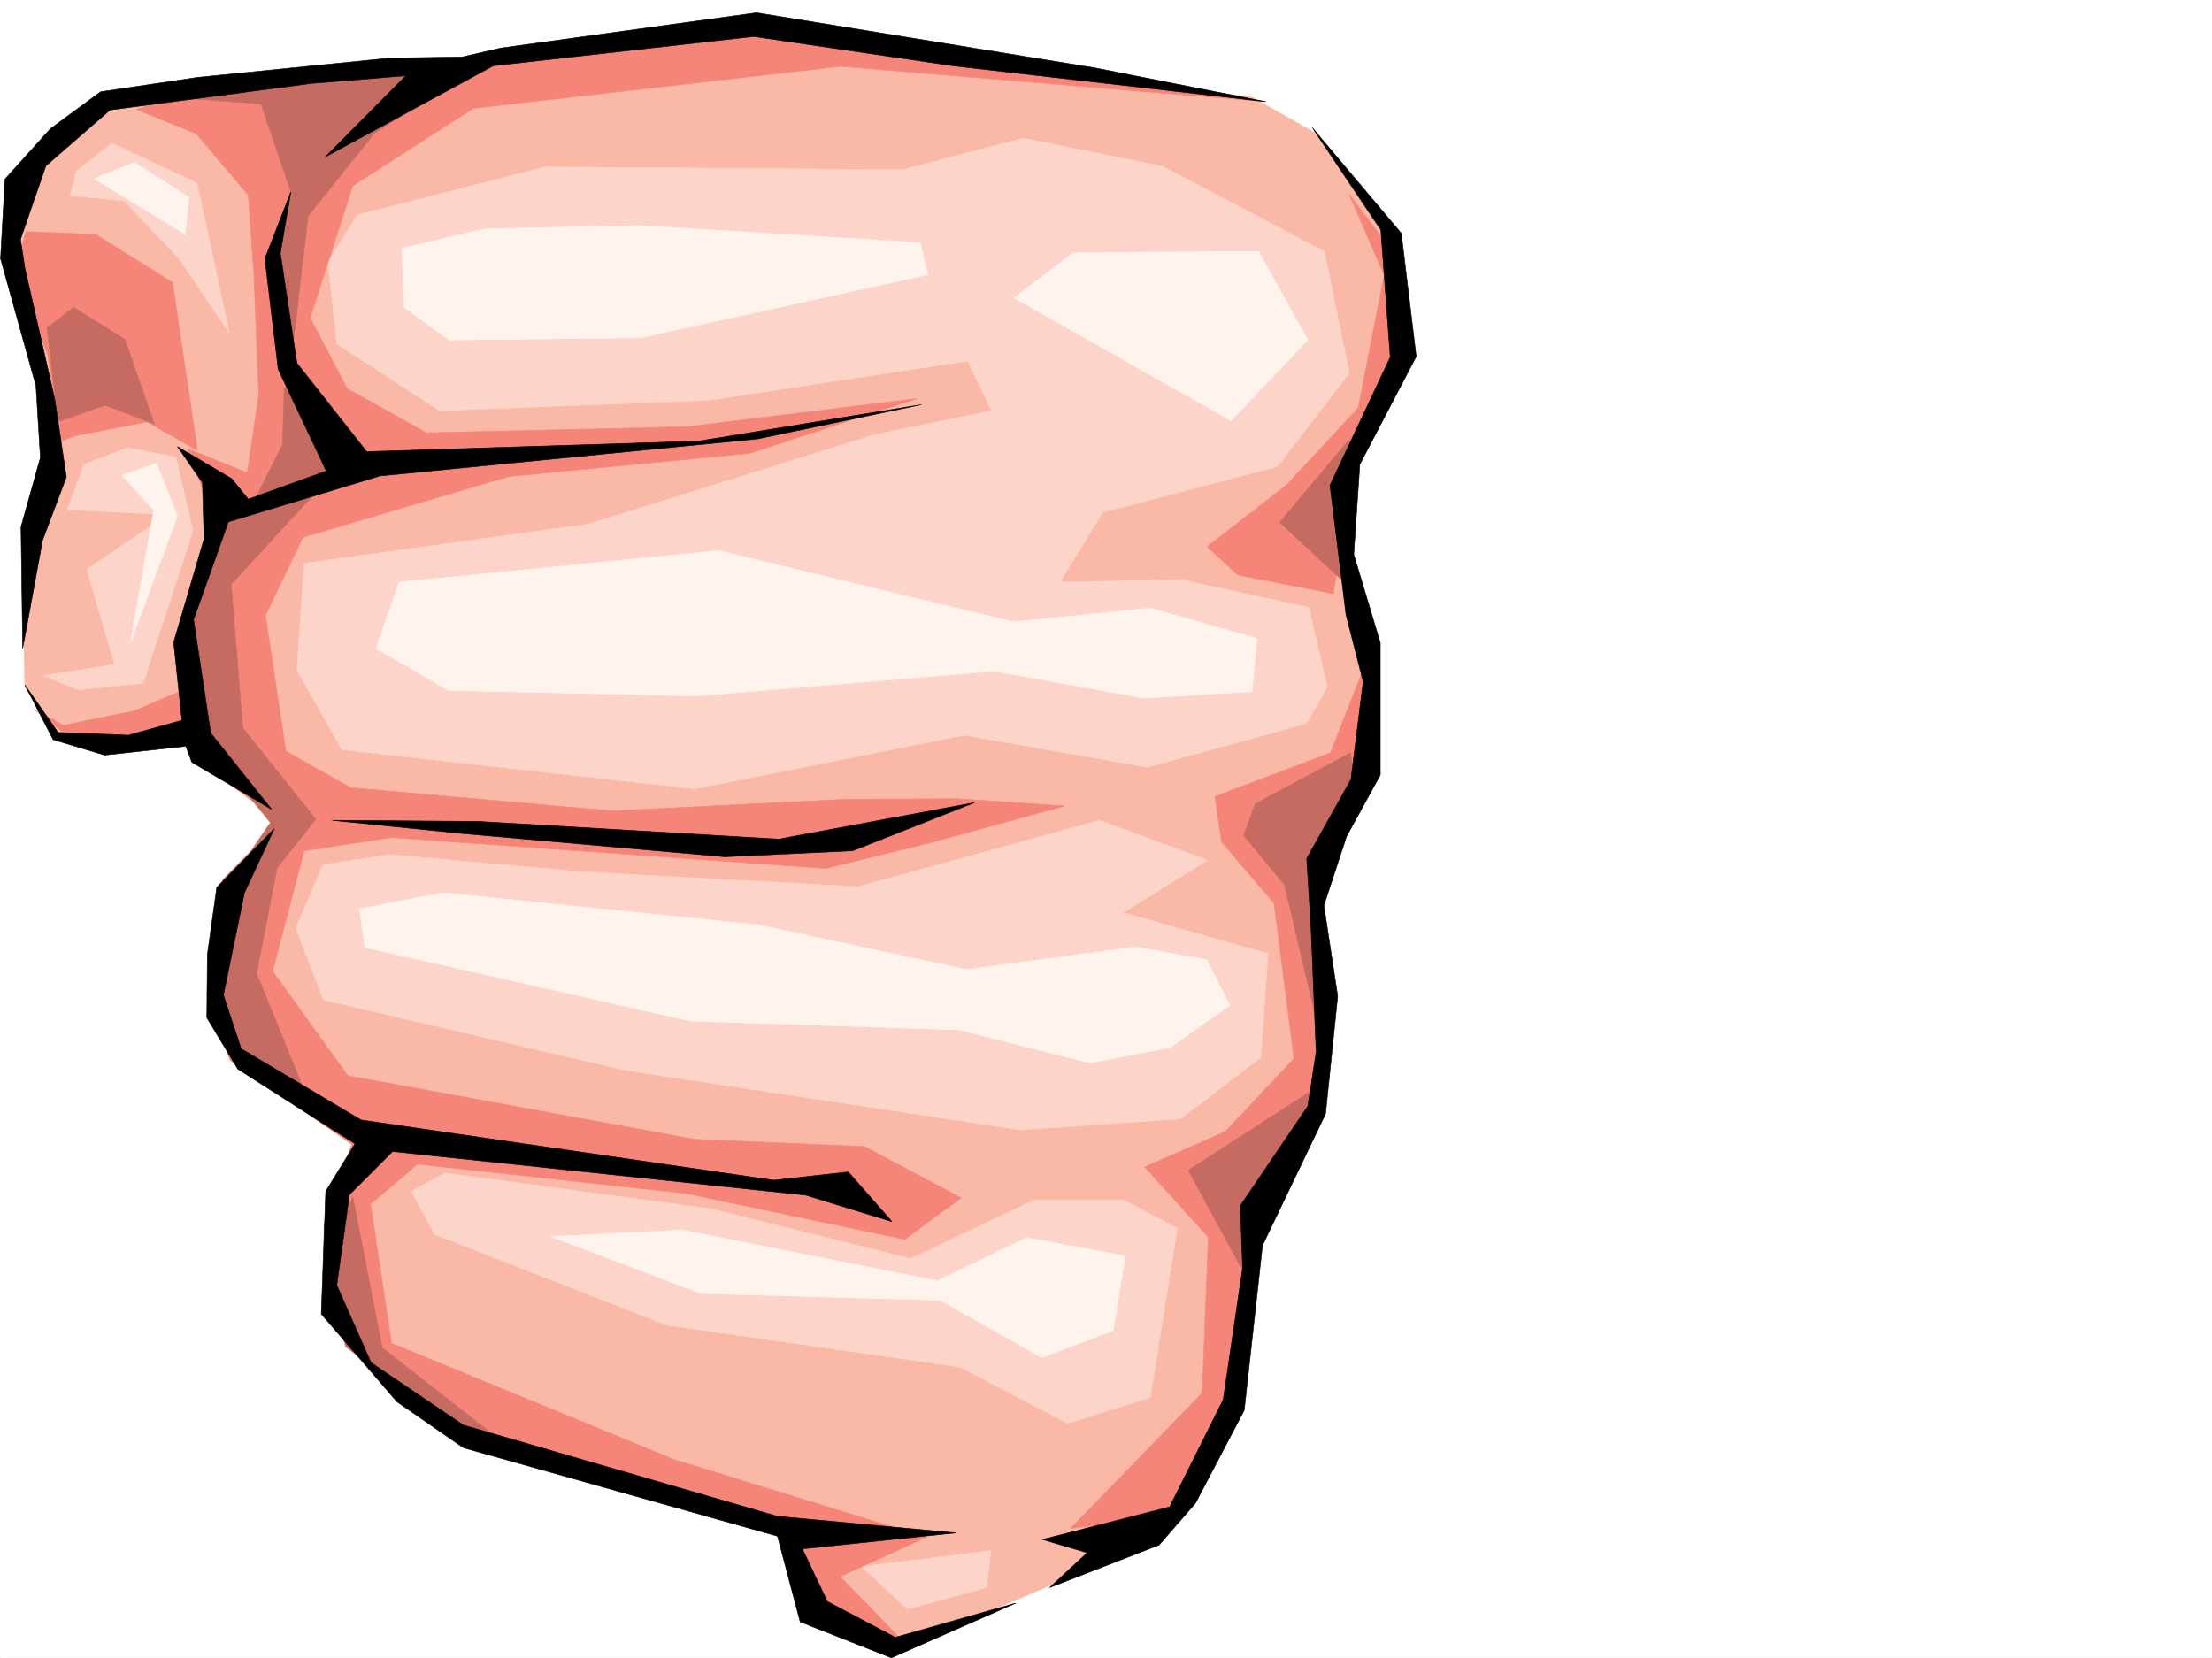
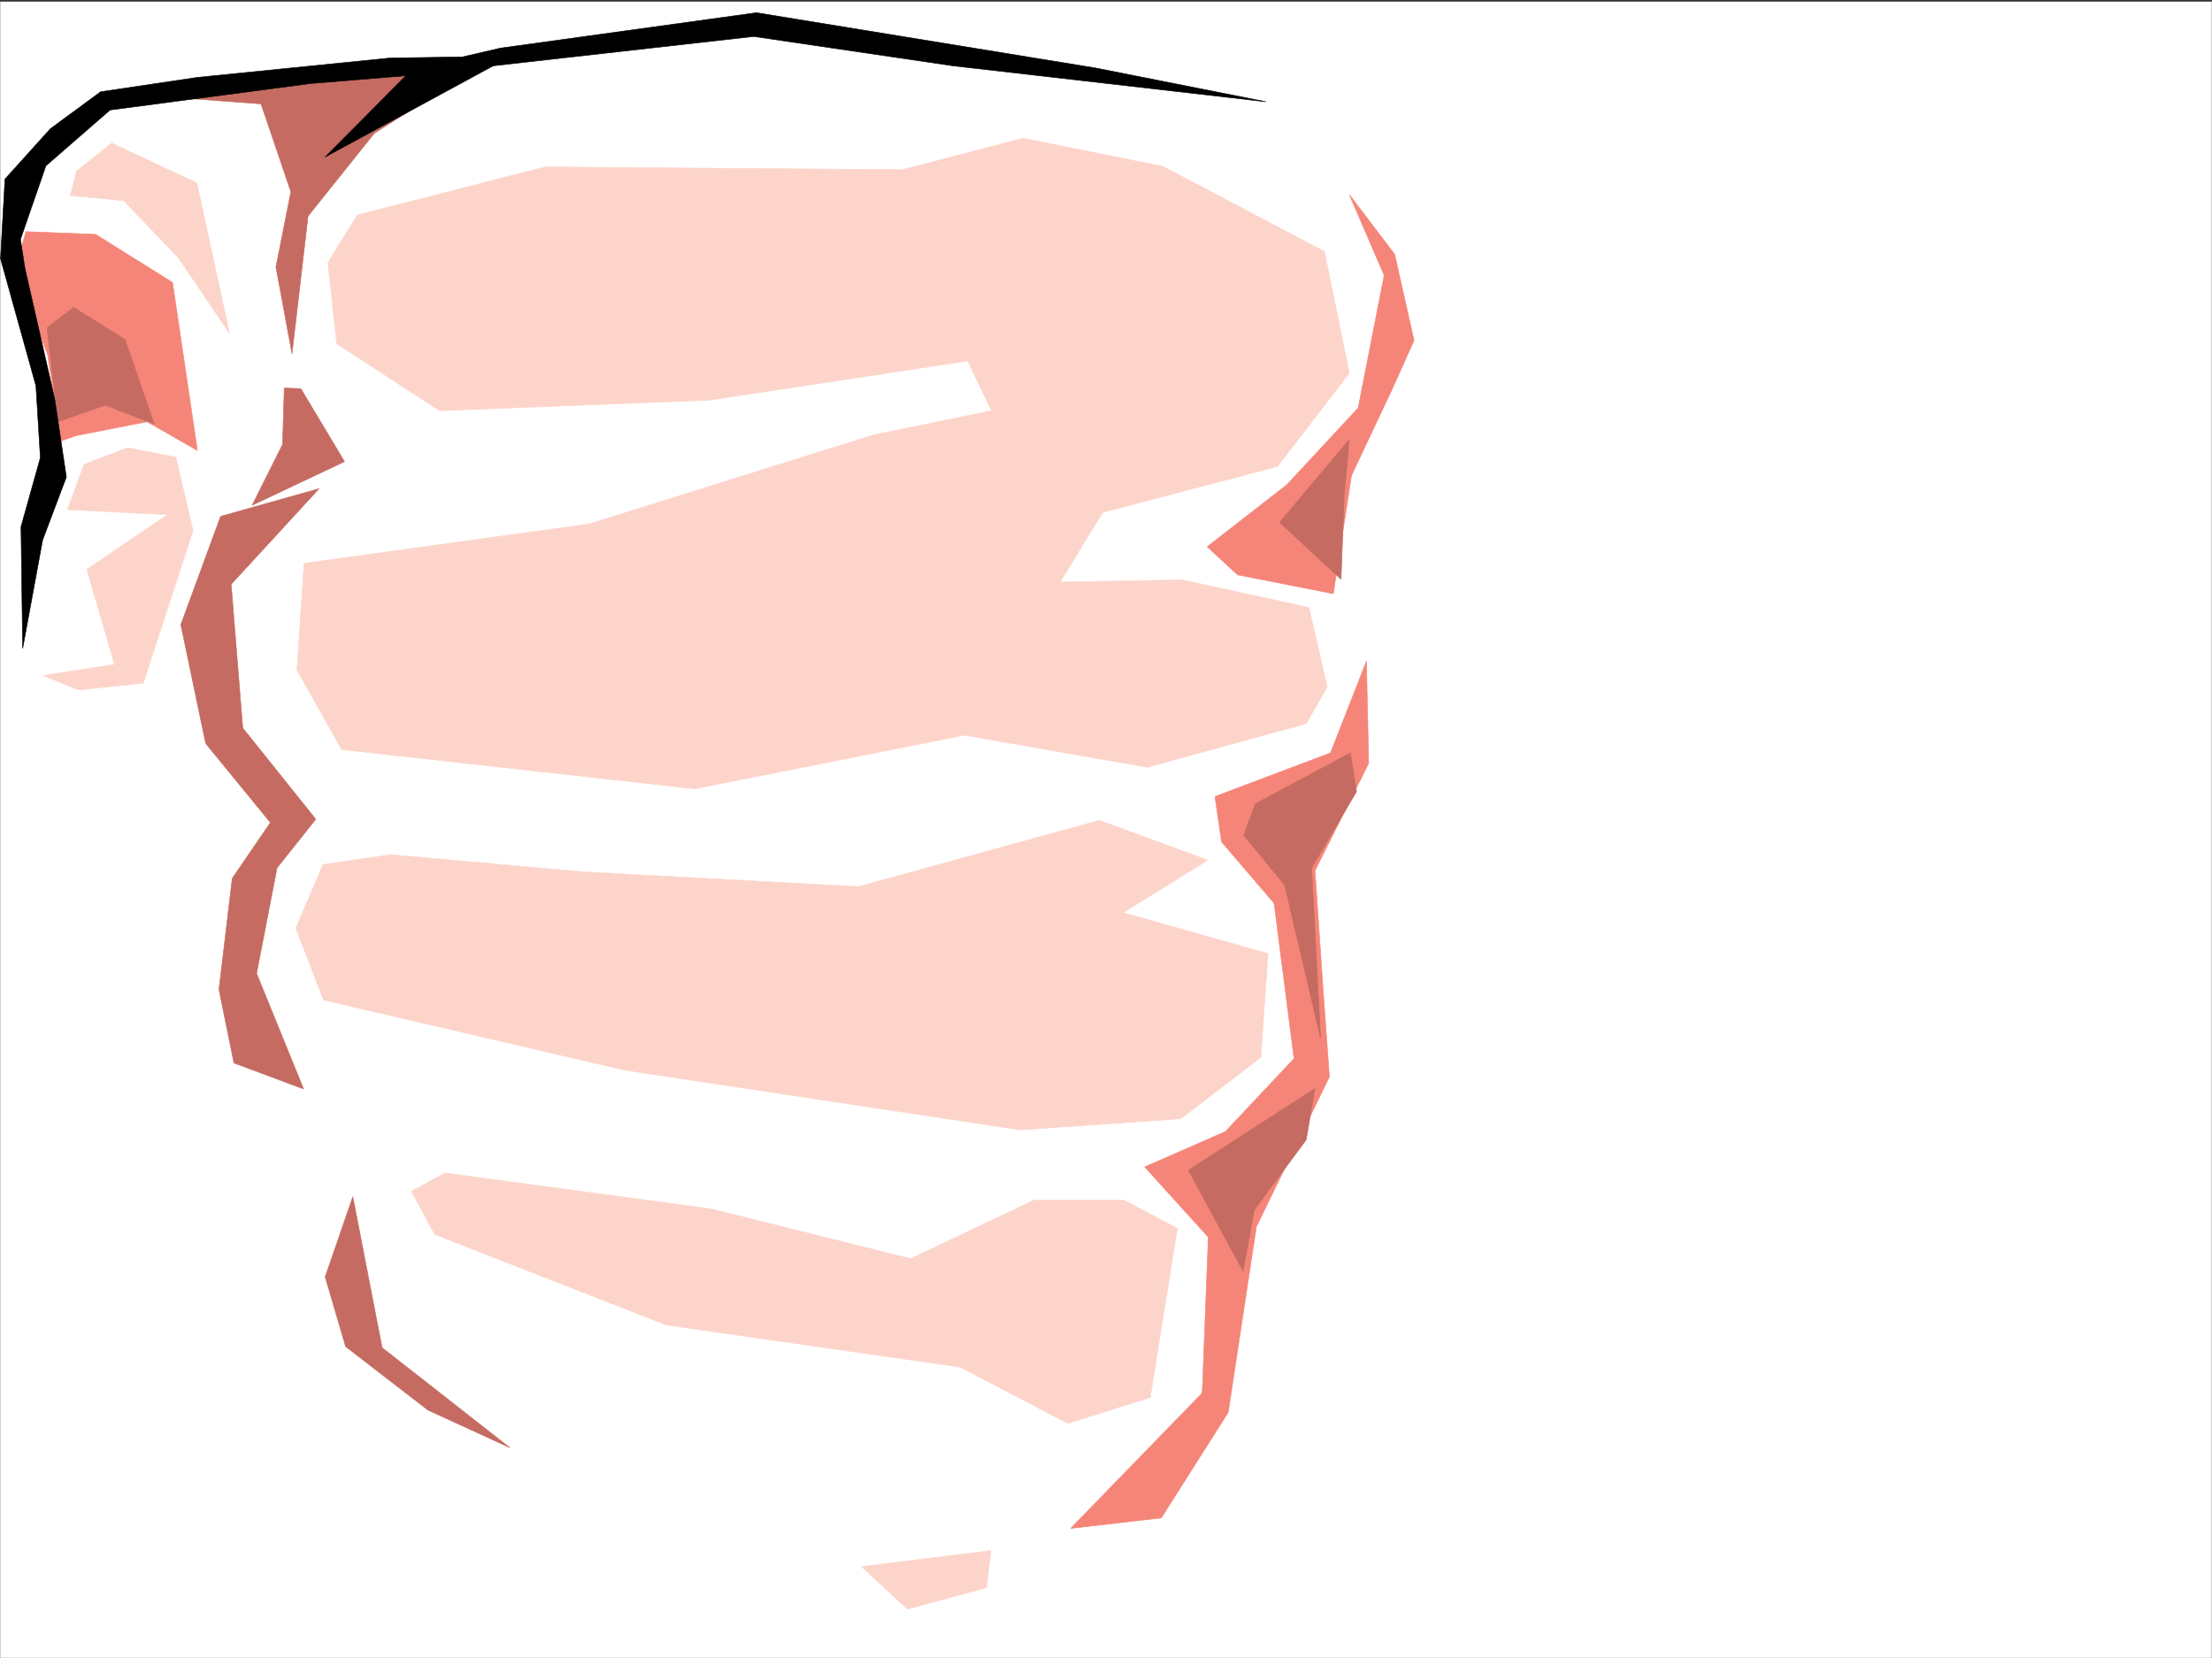
<svg xmlns="http://www.w3.org/2000/svg" width="2997.016" height="2246.643">
  <rect width="100%" height="100%" fill="#333333" stroke="none" />
  <defs>
    <clipPath id="a">
      <path d="M0 0h2997v2244.137H0Zm0 0" />
    </clipPath>
  </defs>
-   <path fill="#fff" d="M0 2246.297h2997.016V0H0Zm0 0" />
  <g clip-path="url(#a)" transform="translate(0 2.16)">
    <path fill="#fff" fill-rule="evenodd" stroke="#fff" stroke-linecap="square" stroke-linejoin="bevel" stroke-miterlimit="10" stroke-width=".743" d="M.742 2244.137h2995.531V-2.16H.743Zm0 0" />
  </g>
-   <path fill="#fab8a6" fill-rule="evenodd" stroke="#fab8a6" stroke-linecap="square" stroke-linejoin="bevel" stroke-miterlimit="10" stroke-width=".743" d="M151.355 131.063 41.953 210.476 13.488 317.57l56.93 228.461-21.7 124.34-16.5 190.258 1.485 71.125 50.95 68.933 89.929 4.497 86.918-17.989 90.633 94.39 63.695 35.188-50.203 24.711-74.172 101.114 3.008 138.57 60.684 80.156 149.87 102.598-38.984 37.457-21.738 151.316 70.457 114.606 126.605 92.86 415.832 116.089 44.22 114.602 113.898 45.707 277.965-118.356 97.398-68.152 81.68-142.324 26.976-236.672 81.64-173.016 13.493-118.355-8.25-173.762 74.172-158.785-7.469-169.301-26.98-152.063 10.48-109.324 73.43-136.34-36.715-182.754-89.148-116.085-87.665-49.426-686.32-94.387-208.285 13.492-195.578 38.2-84.652 3.714-230.77 17.242Zm0 0" />
  <path fill="#fdd4ca" fill-rule="evenodd" stroke="#fdd4ca" stroke-linecap="square" stroke-linejoin="bevel" stroke-miterlimit="10" stroke-width=".743" d="m151.355 193.977 115.383 53.957 44.184 203.71-68.934-101.855-74.172-77.887-72.648-6.765 8.21-32.961zM113.898 629.16l59.196-22.445 65.183 12.707L261.5 719.05l-67.445 206.72-87.664 8.996-47.938-19.473 96.656-14.977-37.457-128.836 109.364-74.132-135.602-6.762Zm330.395-273.39 12.004 110.105 139.351 90.637 364.883-14.235 350.649-53.175 32.218 67.41-160.312 32.96-385.133 120.583-385.879 53.175-9.734 144.555 60.683 107.875 478.036 53.176 365.625-72.645 248.011 43.438 215.051-59.156 28.465-49.461-24.715-107.84-171.61-37.457-165.546 3.012 57.672-94.387 236.75-62.172 97.398-126.566-33.703-164.805-218.766-115.348-189.558-38.199-163.36 42.695-484.02-3.75-254.733 65.18zm-6.727 815.706-36.714 86.098 37.46 97.399 408.36 95.129L1382.379 1531l217.281-15.016 108.617-83.125 9.778-140.8-196.32-55.442 114.64-71.164-146.86-53.918-326.679 89.89-374.617-20.214-259.235-23.227zm119.884 442.649 31.476 58.418 313.933 122.852 397.84 56.93 146.117 76.402 111.633-35.23 36.715-229.204-72.687-38.203h-121.368l-167.074 79.414-269.75-67.41-361.129-48.68zM1342.656 2101l-175.324 21.7 62.207 57.671 107.133-29.207zm0 0" />
-   <path fill="#f58578" fill-rule="evenodd" stroke="#f58578" stroke-linecap="square" stroke-linejoin="bevel" stroke-miterlimit="10" stroke-width=".743" d="m185.059 148.305 80.937 32.965 70.422 83.125 7.504 106.351 6.726 164.809-15.718 104.863-80.938-32.219 36.715 97.36-41.953 163.28L245 936.25l-62.95 26.98-95.874 19.47-38.98-20.958 51.687 41.172 89.93 4.496 74.175-11.219 45.707 64.395 70.418 52.434-77.183 78.671-21.7 155.774 31.477 89.148 164.805 113.86-37.457 108.578-.743 116.87 85.434 89.852 131.844 101.153 424.82 115.344 29.246 107.097 107.88 28.465-79.415-81.64 116.871-53.18-342.398-105.606-382.125-157.3-28.465-188.774 63.695-53.922 364.137 39.727 295.95 62.168 76.402-56.184-131.102-69.68-230.027-9.734-469.786-86.137-101.894-141.543 42.695-163.28 118.395-17.985 588.183 41.953 143.106-35.23 180.562-49.423-145.375-9.734-152.097.742-315.418 15.72-354.403-31.438-87.664-49.461-27.722-184.239 50.949-105.609 278.703-82.383 326.68-31.476 226.273-74.133-311.668 38.199-352.914 8.21-107.133-59.901-50.207-95.871 57.711-179 163.32-104.868 497.512-56.93 576.176 47.938-706.535-108.621L749.234 59.16 614.38 88.367l-155.07 9.735-150.614 8.992Zm0 0" />
  <path fill="#f58578" fill-rule="evenodd" stroke="#f58578" stroke-linecap="square" stroke-linejoin="bevel" stroke-miterlimit="10" stroke-width=".743" d="m35.23 313.855 94.387 3.715 104.16 65.18 33.707 227.68-68.191-38.946-95.914 18.73-20.957 7.509-17.984-117.614-44.223-114.601Zm1792.93-50.203 47.23 109.364-35.226 179.742-96.656 104.12-107.875 83.911 41.21 38.2 129.618 25.456 24.71-160.312 54.7-116.086 29.988-66.668-26.234-116.828zm23.266 632.168-48.719 124.34-156.598 59.156 8.993 61.426 71.164 83.13 26.976 210.472-92.898 98.883-109.403 47.937 86.176 95.133-8.25 211.215-178.297 183.5 122.852-14.235 90.676-143.066 38.199-251.648 98.922-202.97-8.993-124.335-10.519-155.07 72.687-145.297zm0 0" />
-   <path fill="#fff3ee" fill-rule="evenodd" stroke="#fff3ee" stroke-linecap="square" stroke-linejoin="bevel" stroke-miterlimit="10" stroke-width=".743" d="m544.703 336.3 3.008 80.153 60.684 44.184 259.234-2.973 389.633-85.394-10.52-43.438-379.855-23.227-209.774 4.497zm909.582 5.981 251.024-1.484 66.664 119.84L1667.848 570l-293.72-166.293Zm248.755 522.844-144.59-41.21-185.063 18.73-400.11-96.618-432.328 42.7-31.476 89.851 98.18 56.93 337.16 7.508 402.34-33.707 203.046 36.675 146.114-8.953zm-68.153 435.145-96.653-17.204-228.539 30.696-282.46-60.645-427.09-43.48-113.114 21.738 7.465 52.434 440.582 99.629 364.137 11.964 177.555 44.965 108.656-20.996 80.898-56.93zm-110.145 401.48-133.367-24.71-121.406 58.413-346.153-68.894-177.554 8.992 203.789 77.144 323.672 8.996 137.867 77.887 96.652-36.715zM127.387 241.91l123.597 75.66 5.278-50.164-74.211-47.195zm38.203 402.223 42.695 47.195-31.476 179.04 63.695-170.79-28.465-71.906zm0 0" />
  <path fill="#c56b61" fill-rule="evenodd" stroke="#c56b61" stroke-linecap="square" stroke-linejoin="bevel" stroke-miterlimit="10" stroke-width=".743" d="M213.523 130.32 353.66 140.8l40.43 119.098-20.215 101.895 21.738 117.574 21.739-186.508 89.894-112.336L654.848 86.88 490 93.645 358.156 108.62Zm171.614 395.496-2.27 76.403-41.21 82.383 125.12-59.157-59.199-98.886zm47.191 136.305L313.191 791.695l15.72 194.758 98.921 123.598-52.473 65.883L347.637 1319l63.695 156.555-94.387-35.188-20.254-99.629 17.985-150.574 51.691-75.617-87.664-107.137L245 846.398l53.957-146.82Zm45.707 959.473 39.688 204.492 173.097 135.562-110.89-50.91-111.63-86.136-27.722-94.387zM1828.16 595.453l-94.387 112.375 83.165 77.145 4.496-116.871zm1.524 424.707-128.871 68.89-15.758 42.7 55.441 67.406 48.719 207.504-12.004-230.726 60.723-103.344zm-47.977 454.653-171.57 110.847 74.176 137.086 15.011-83.164 70.422-95.133zM63.695 444.176l35.97-27.723 69.679 43.442 39.683 114.601-66.664-25.453-63.695 22.441zm0 0" />
  <path fill-rule="evenodd" stroke="#000" stroke-linecap="square" stroke-linejoin="bevel" stroke-miterlimit="10" stroke-width=".743" d="m1715.043 137.828-424.078-48.68-269.75-39.726-352.88 39.726-227.757 123.555 109.363-110.105-128.875 10.52L149.09 149.05l-86.922 75.656-34.445 99.629 5.98 38.941 40.469 177.516 15.719 105.61-32.18 85.394-26.977 146.781-2.27-164.77L54.7 620.165l-5.98-97.36L.742 350.532l5.985-107.836 61.464-68.191 68.188-50.164 131.105-19.473L528.242 78.63l98.14-1.484L678.07 65.18l346.899-47.938 459.304 74.88Zm0 0" />
-   <path fill-rule="evenodd" stroke="#000" stroke-linecap="square" stroke-linejoin="bevel" stroke-miterlimit="10" stroke-width=".743" d="m33.703 928.04 44.965 64.397 95.172 3.754 72.648-20.214-11.222-105.61 41.21-140.097-2.269-76.399-33.703-48.68 73.43 43.438 22.484 27.723 105.648-38.2-65.18-137.828-17.988-149.793 35.192-90.633-14.235 83.164 22.485 149.051 94.426 119.84 449.53-14.23 301.97-49.461-221.774 46.449-511.742 50.203-205.312 62.172-47.196 132.547L285.47 993.18l82.422 103.379-107.914-63.653-8.211-21.742-110.145 12.004-69.676-20.996zm416.613 183.495 197.805 1.484 406.836 23.97 265.215-49.423-164.805 65.18-173.097 8.211-354.403-31.438zm-78.671 11.223-77.926 79.41-12.746 91.379-.743 85.394 41.954 69.637 124.379 79.41 34.445 21.703-39.688 64.434-6.02 166.293 102.677 119.059 89.89 62.171 425.567 119.84 30.73 116.13 123.637 48.679 168.597-74.176-163.359 46.453-92.16-48.68-33.703-71.163 207.543-21.7-241.285-22.484-425.567-123.594-125.12-84.652-46.45-104.863 17.242-122.817 58.418-58.414 559.715 59.16 116.871 35.93-59.2-67.406-101.152 11.261-558.933-81.64-162.578-96.617-23.97-72.688 28.466-138.57zM1777.996 173.02l92.898 138.57 12.747 172.273-81.68 173.762 21.742 175.285 23.223 90.633-16.5 132.547-59.938 107.137 5.98 98.101 6.766 164.063-11.261 73.39-91.414 134.817 3.007 84.652-26.234 178.258-72.648 145.293-172.352 44.183 60.684 17.989-50.95 47.191 148.387-57.672 49.422-56.93 65.961-125.824 24.71-223.222 85.435-178.254 16.46-159.531-18.73-122.852 30.734-93.606 45.707-83.164v-179l-35.972-119.843 8.25-122.106 76.402-146.039-20.215-167.035zm0 0" />
</svg>